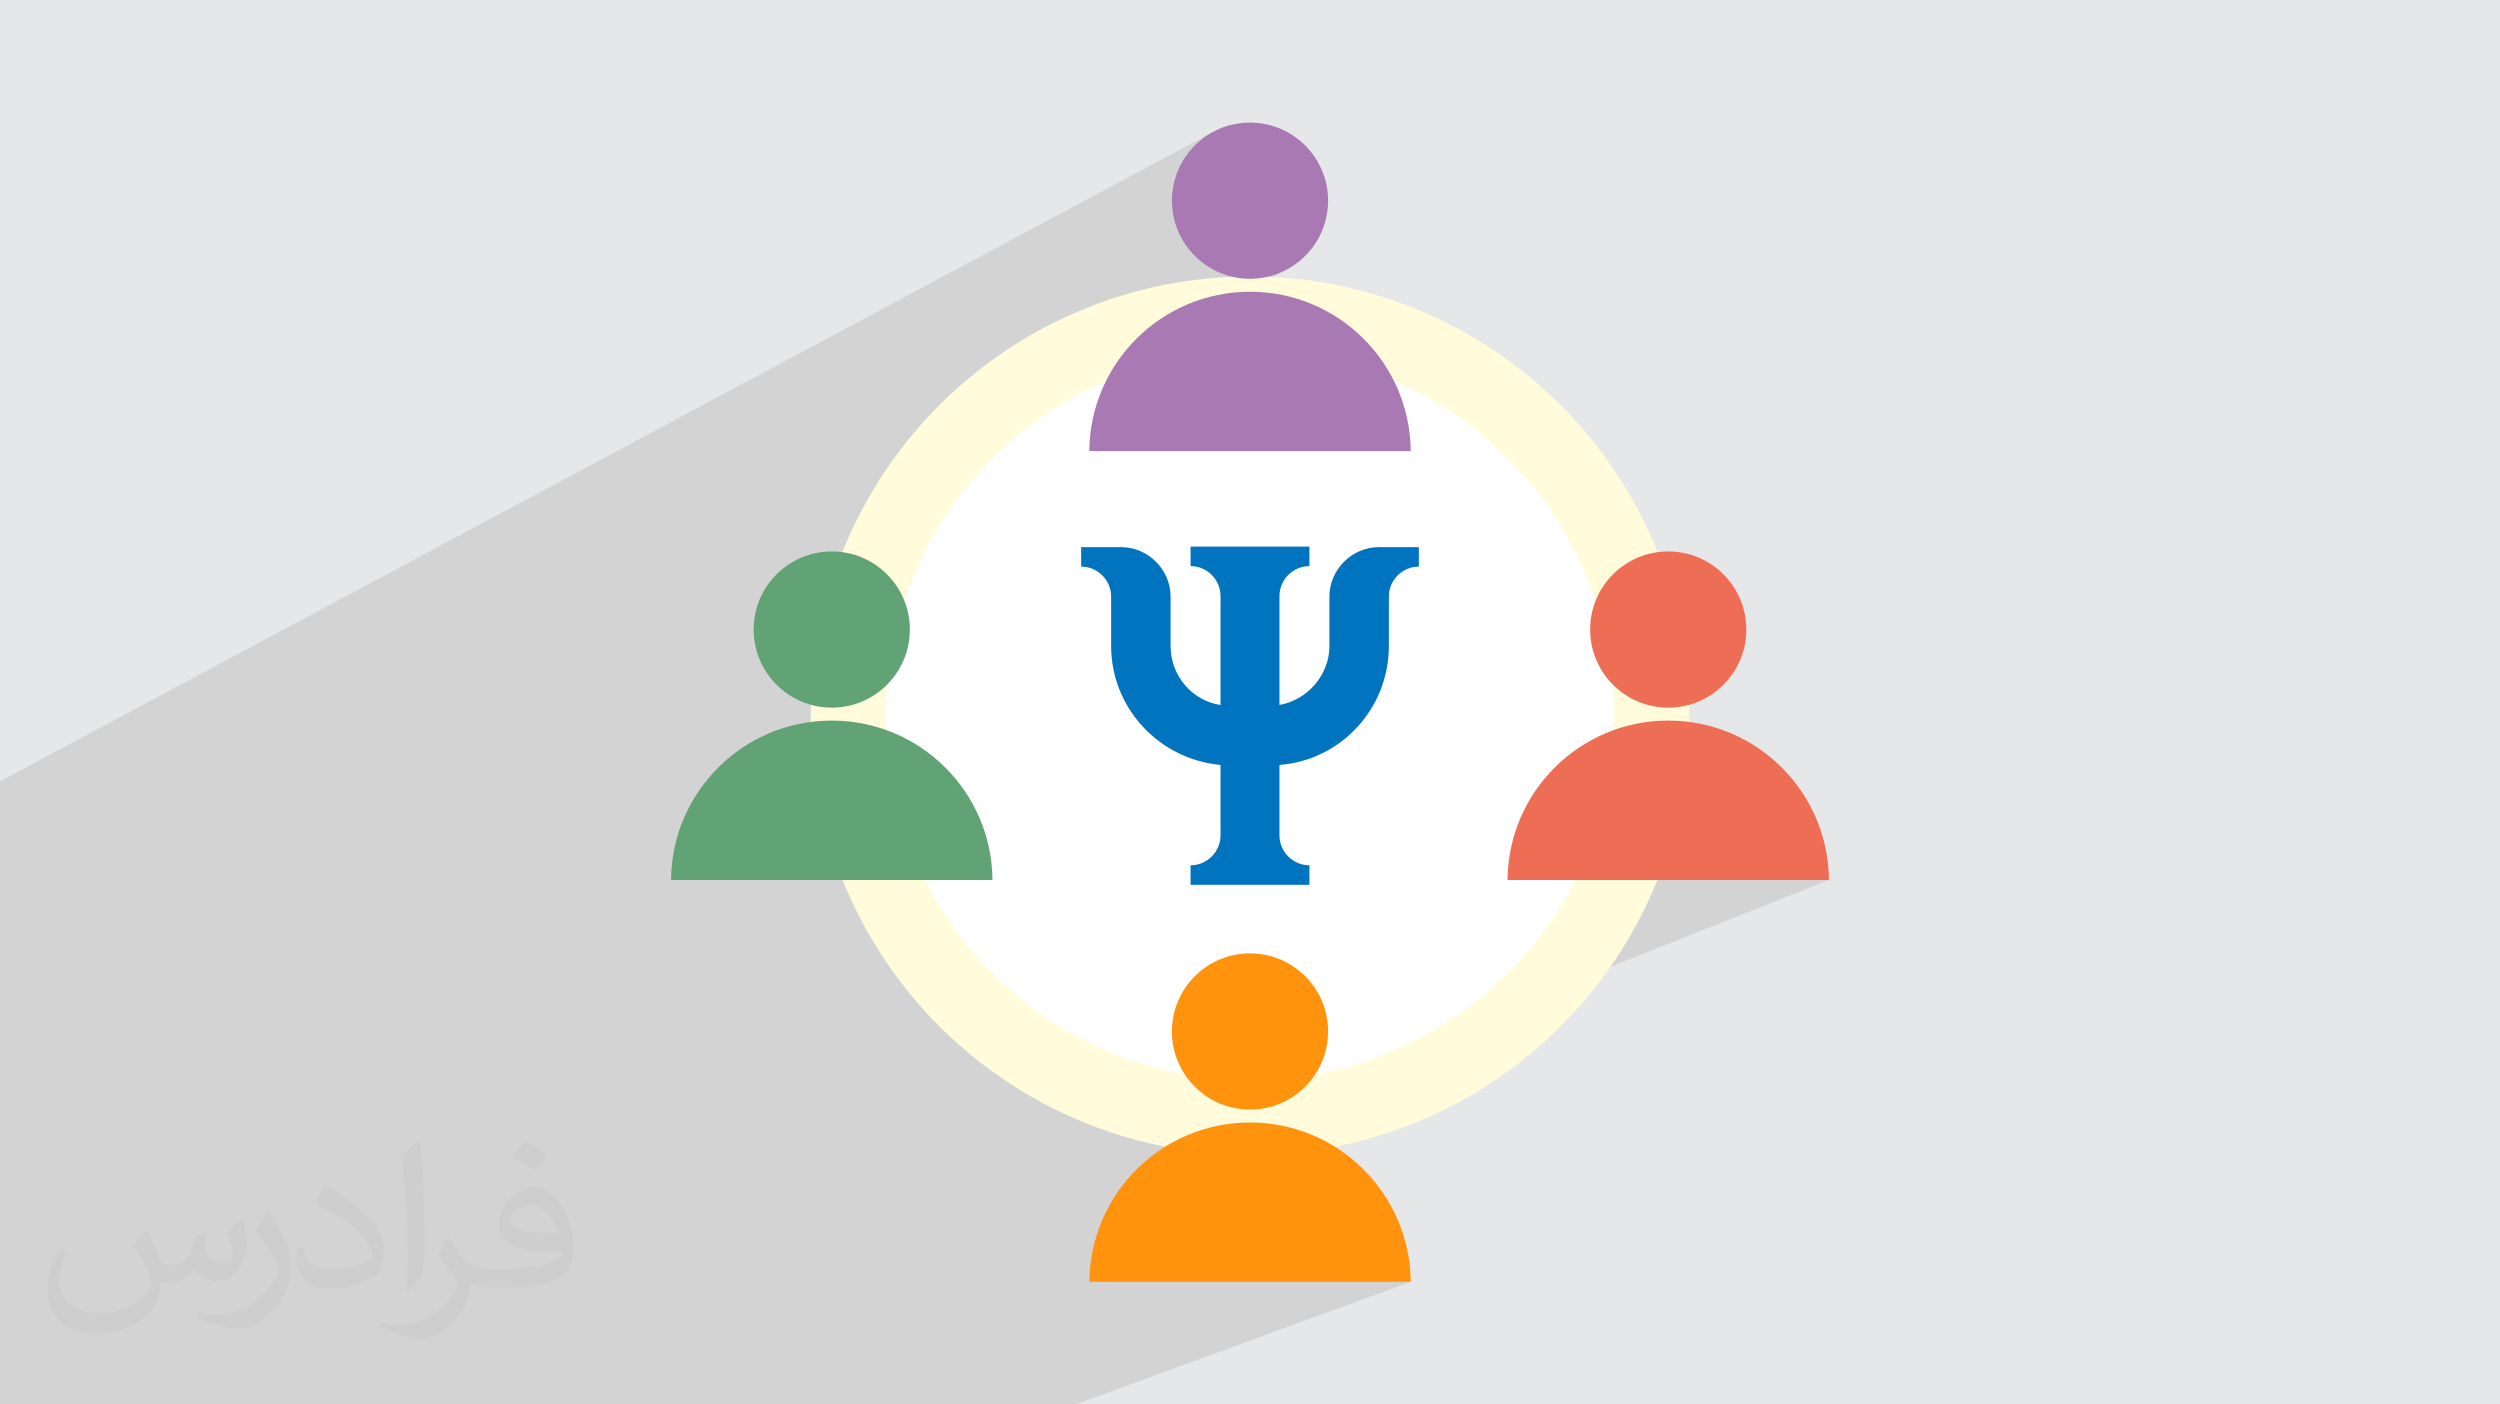
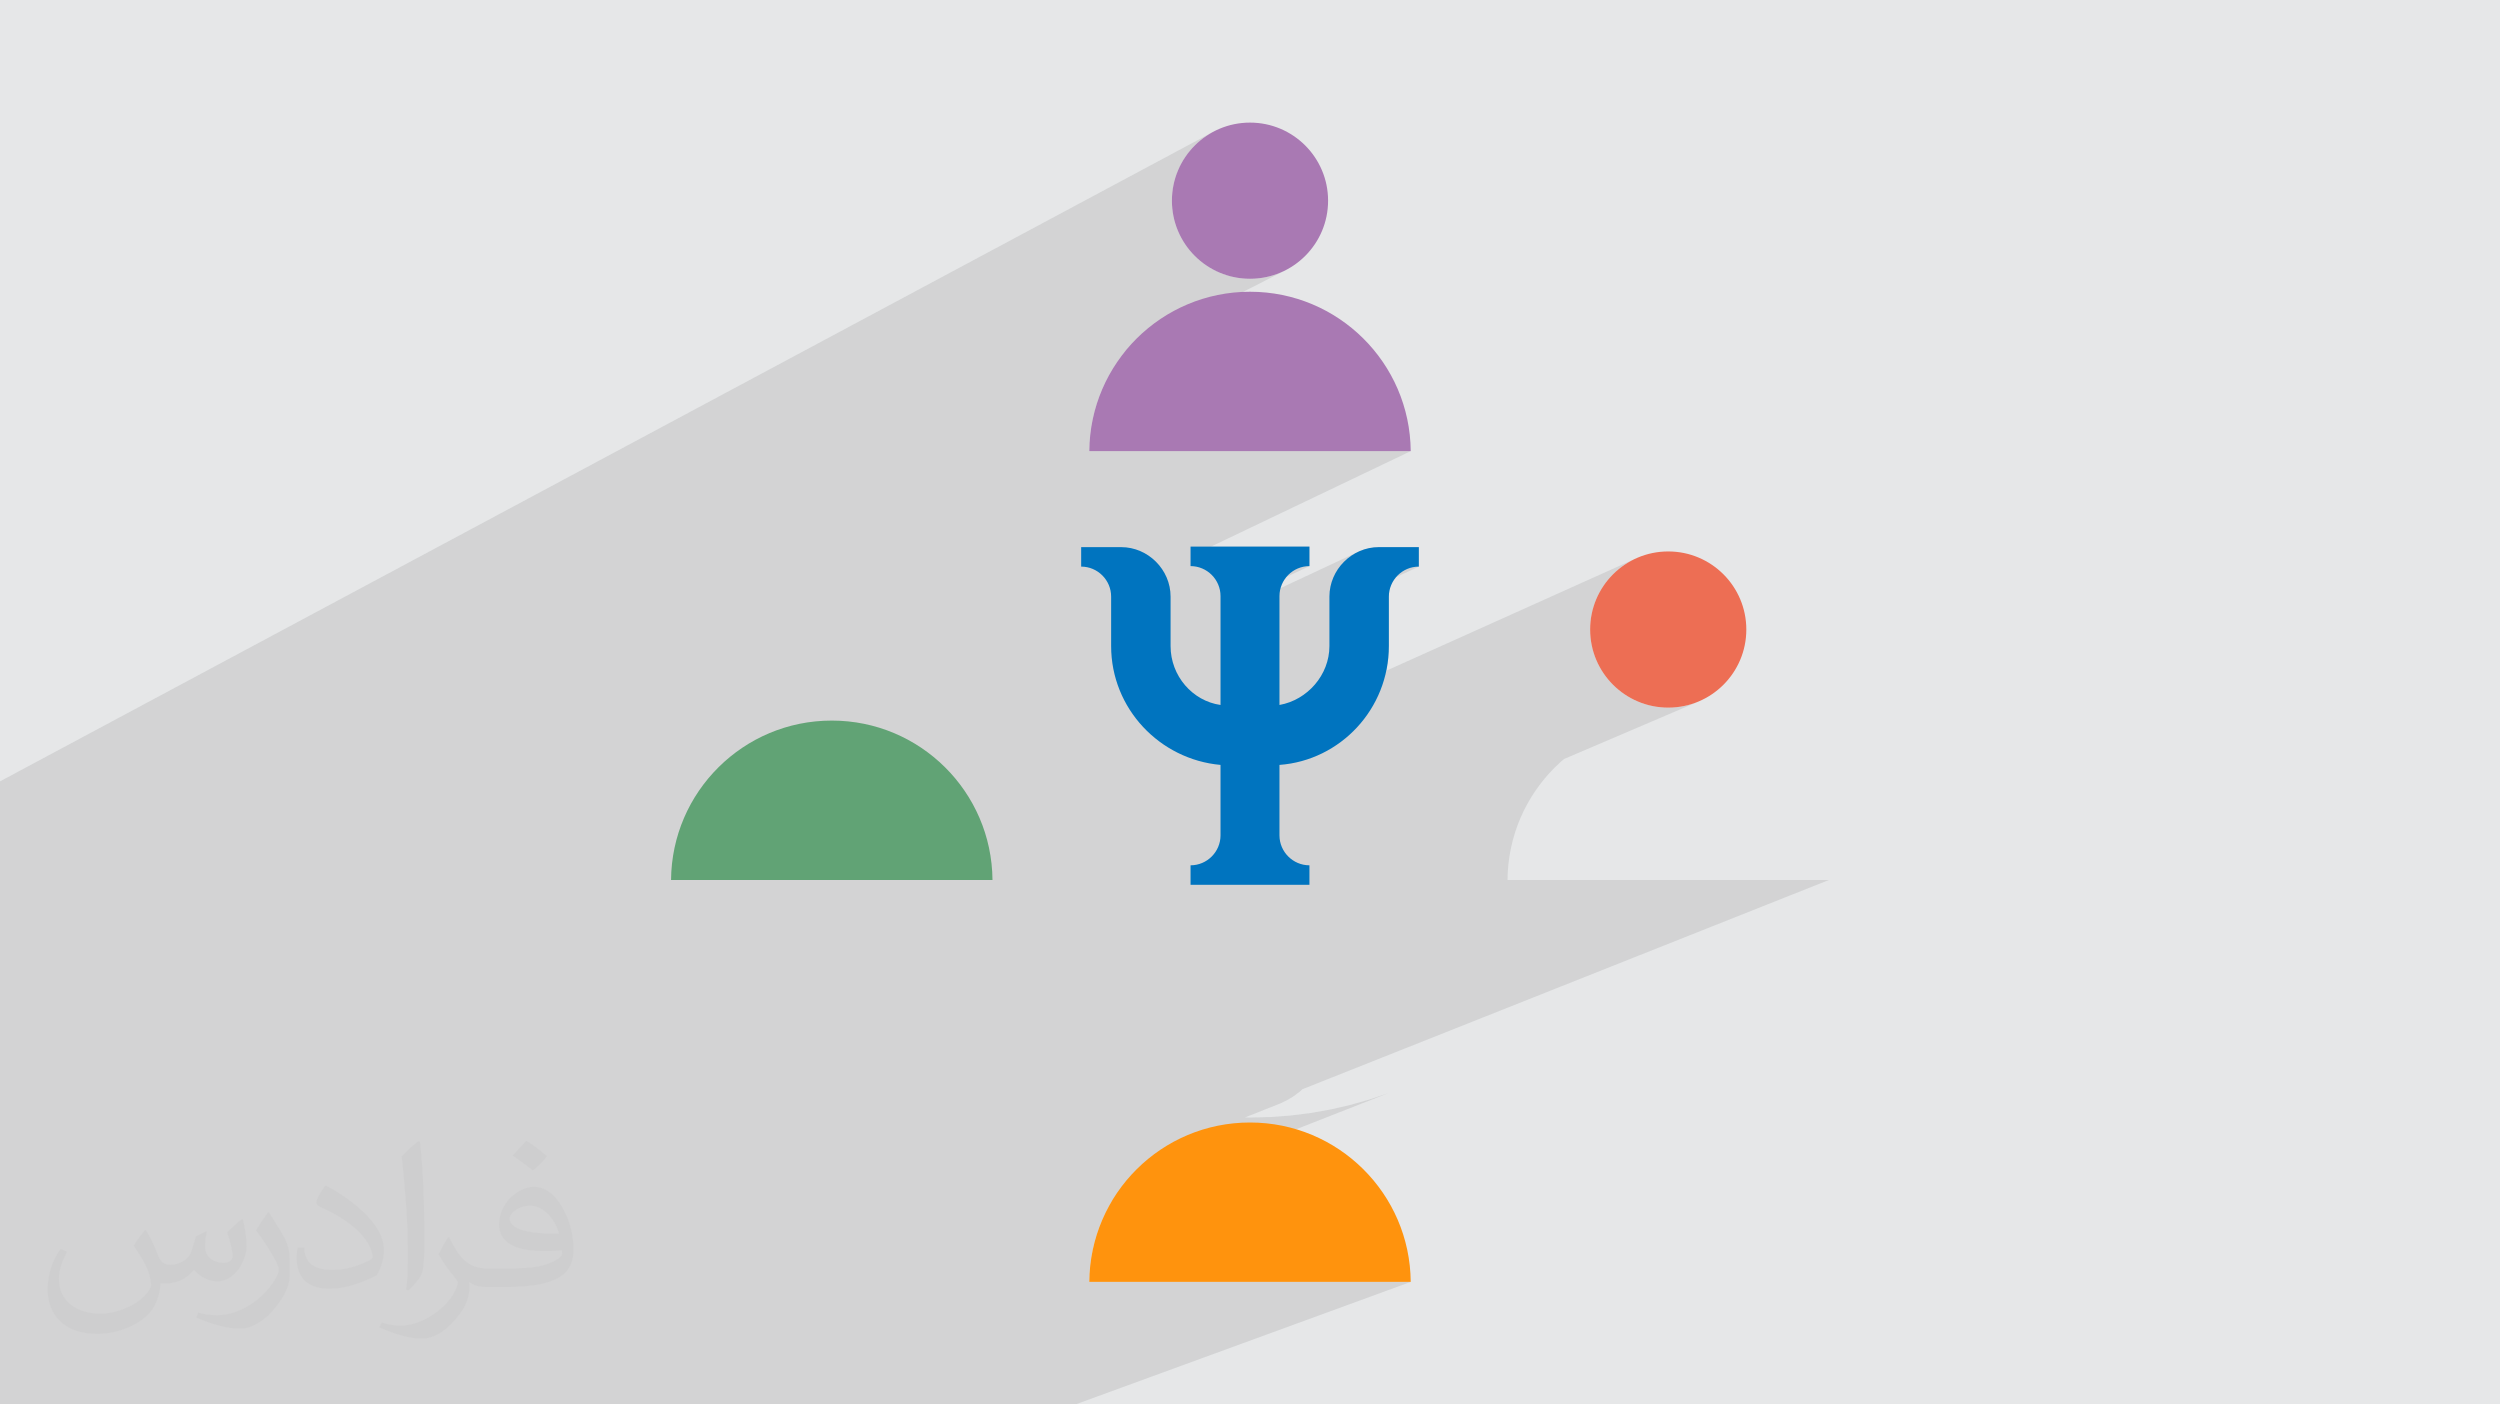
<svg xmlns="http://www.w3.org/2000/svg" xml:space="preserve" width="94.192mm" height="52.917mm" version="1.1" style="shape-rendering:geometricPrecision; text-rendering:geometricPrecision; image-rendering:optimizeQuality; fill-rule:evenodd; clip-rule:evenodd" viewBox="0 0 9404.92 5283.66">
  <defs>
    <style type="text/css">
   
    .str0 {stroke:#FFFBDB;stroke-width:281.79;stroke-miterlimit:22.926}
    .fil6 {fill:#ED6E54}
    .fil7 {fill:#A979B3}
    .fil5 {fill:#61A375}
    .fil4 {fill:#0074BF}
    .fil0 {fill:#E6E7E8}
    .fil8 {fill:#FF930D}
    .fil3 {fill:white}
    .fil2 {fill:#373435;fill-opacity:0.031}
    .fil1 {fill:#2B2A29;fill-opacity:0.102}
   
  </style>
  </defs>
  <g id="Layer_x0020_1">
    <polygon class="fil0" points="-0,0 9404.92,0 9404.92,5283.66 -0,5283.66 " />
    <polygon class="fil1" points="4045.23,5283.66 2890.84,5283.66 2236.33,5283.66 1961.11,5283.66 1916.9,5283.66 1915.12,5283.66 910.23,5283.66 602.11,5283.66 326.43,5283.66 204.51,5283.66 183.84,5283.66 -0,5283.66 -0,5229.68 -0,5211.2 -0,5202.76 -0,5034.39 -0,5011.43 -0,4972.18 -0,4831.74 -0,4825.68 -0,4796.53 -0,4742.51 -0,4645.56 -0,4596.32 -0,4587.16 -0,4537.09 -0,4488.28 -0,4488.22 -0,4485.52 -0,4480.36 -0,4465.06 -0,4438.88 -0,4429.32 -0,4378.75 -0,4329.93 -0,4233.41 -0,4202.92 -0,4194.58 -0,4151.04 -0,4099.08 -0,4037.48 -0,3744.54 -0,3619.94 -0,3487.94 -0,3436.39 -0,3411.59 -0,2939.45 4562.43,496.69 4538.22,511.41 4515.6,528.31 4494.75,547.27 4475.78,568.13 4458.87,590.75 4444.16,614.97 4431.79,640.64 4421.92,667.63 4414.68,695.79 4410.22,724.95 4408.71,754.99 4410.22,785.02 4414.68,814.19 4421.92,842.34 4431.79,869.32 4444.16,895.01 4458.87,919.23 4475.78,941.84 4494.75,962.7 4515.6,981.66 4538.22,998.57 4562.43,1013.29 4588.11,1025.66 4615.1,1035.53 4643.26,1042.77 4672.43,1047.22 4702.46,1048.74 4732.5,1047.22 4761.66,1042.77 4789.82,1035.53 4816.81,1025.66 4842.48,1013.29 4228.39,1327.1 4219.6,1338.18 4202.72,1361.69 4186.96,1386.01 4172.34,1411.12 4158.92,1436.98 4146.72,1463.55 4135.79,1490.79 4126.16,1518.67 4117.88,1547.14 4110.96,1576.17 4105.46,1605.73 4101.41,1635.76 4098.85,1666.26 4097.83,1697.15 5307.09,1697.15 4555.34,2056.41 4926.07,2056.41 4926.07,2129.7 4839.77,2170.14 4839.15,2170.83 4832.65,2179.51 4826.99,2188.81 4822.23,2198.66 4818.43,2209.01 4817.56,2212.35 5115.4,2073.08 5132.42,2066.76 5150.14,2062.12 5168.46,2059.26 5187.27,2058.28 5337.6,2058.28 5337.6,2131.57 5252.25,2170.98 5250.68,2172.71 5244.17,2181.39 5238.51,2190.68 5233.75,2200.54 5229.94,2210.88 5227.15,2221.67 5225.44,2232.83 5224.85,2244.31 5224.85,2430.34 5224.32,2452.41 5222.74,2474.19 5220.16,2495.68 5216.57,2516.84 5215.19,2523.14 6161.5,2097.6 6135.82,2109.98 6111.6,2124.69 6088.98,2141.6 6068.12,2160.56 6049.16,2181.42 6032.26,2204.03 6017.54,2228.26 6005.17,2253.93 5995.29,2280.92 5988.05,2309.07 5983.6,2338.24 5982.08,2368.27 5983.6,2398.31 5988.05,2427.47 5995.29,2455.63 6005.17,2482.61 6017.54,2508.29 6032.26,2532.52 6049.16,2555.13 6068.12,2575.99 6088.98,2594.95 6111.6,2611.86 6135.82,2626.57 6161.5,2638.94 6188.48,2648.82 6216.64,2656.06 6245.8,2660.51 6275.84,2662.03 6305.87,2660.51 6335.04,2656.06 6363.2,2648.82 6390.19,2638.94 5883.73,2855.4 5870.91,2866.42 5849.95,2886.26 5829.94,2907.08 5810.95,2928.83 5792.99,2951.47 5776.11,2974.98 5760.34,2999.3 5745.73,3024.41 5732.31,3050.27 5720.11,3076.84 5709.18,3104.08 5699.55,3131.96 5691.26,3160.43 5684.34,3189.46 5678.85,3219.02 5674.8,3249.05 5672.24,3279.54 5671.21,3310.44 6880.47,3310.44 4899.54,4097.66 4889.32,4106.95 4866.7,4123.86 4842.48,4138.57 4816.81,4150.95 4683.73,4203.74 4702.46,4204.21 4780.25,4202.24 4857.03,4196.4 4932.68,4186.79 5007.13,4173.49 5080.27,4156.61 5152,4136.24 5222.24,4112.47 4181.49,4520.7 4172.34,4536.41 4158.92,4562.27 4146.72,4588.84 4135.79,4616.08 4126.16,4643.96 4117.88,4672.43 4110.96,4701.46 4105.46,4731.02 4101.41,4761.05 4098.85,4791.55 4097.83,4822.44 5307.09,4822.44 " />
    <path class="fil2" d="M548.54 4627.69c17.95,27.21 29.6,53.36 40.96,82.43 8.45,16.91 12.93,48.09 52.57,48.09 11.61,0 28.28,-3.42 43.06,-11.61 16.63,-8.73 29.32,-21.94 35.94,-42l15.85 -53.36 38.57 -19.02 2.64 2.64c-5.27,20.09 -6.59,39.36 -6.59,54.43 0,44.63 38.57,61.56 69.22,61.56 17.95,0 34.09,-8.73 34.09,-25.11 0,-21.13 -8.98,-57.06 -20.62,-89.29 17.95,-17.95 35.94,-35.94 56.53,-50.47l3.17 1.6c8.98,38.04 14,75.56 14,100.66 0,24.57 -10.83,51.79 -19.81,69.49 -18.49,34.87 -51.25,62.62 -90.87,62.62 -30.1,0 -63.65,-15.07 -86.66,-43.06l-1.32 0c-21.66,26.96 -55.22,51.25 -108.86,51.25l-16.63 0c-2.64,35.41 -10.29,60.49 -21.94,82.95 -31.95,62.34 -126.81,106.47 -216.1,106.47 -124.17,0 -186.51,-71.59 -186.51,-166.96 0,-58.91 19.27,-113.6 48.88,-152.42l24.29 10.04c-18.49,35.41 -30.91,68.68 -30.91,101.45 0,89.29 72.66,131.83 156.4,131.83 77.68,0 173.83,-49.41 191.28,-106.72 -6.59,-62.62 -30.1,-91.93 -66.04,-148.99 10.83,-19.02 24.83,-38.04 42.28,-58.38l3.17 0 0 0 0 0 -0.02 -0.09zm1432.13 -336.04c26.15,16.39 51.79,35.66 76.87,57.85 -14,19.81 -31.45,37.79 -53.11,53.64 -25.11,-20.34 -50.19,-37.79 -75.84,-56.27 17.42,-19.55 34.62,-38.29 52.04,-55.22l0 0 0 0 0 0 0 0 0 0 0.03 0zm13.47 244.11c-42.28,0 -76.87,27.75 -76.87,48.34 0,44.13 84.53,57.85 185.72,57.31 -12.68,-51.79 -57.06,-105.68 -108.86,-105.68l0.01 0.03zm-94.86 236.19c54.96,0 103.04,-1.6 139.74,-10.83 40.96,-10.29 75.56,-30.91 75.56,-45.17 0,-3.7 0,-8.19 -1.32,-11.89 -22.98,2.11 -49.41,2.11 -72.38,2.11 -74.49,0 -131.55,-16.91 -154.02,-58.66 -5.55,-11.61 -9.51,-24.57 -9.51,-39.36 0,-40.43 17.42,-79.79 48.09,-107 25.61,-22.45 53.89,-36.44 82.67,-36.44 52.04,0 93.51,41.75 122.57,107.54 15.85,35.94 26.68,77.4 26.68,129.72 0,34.87 -9.51,64.19 -31.17,85.85 -40.43,39.11 -114.92,53.89 -229.04,53.89l-51.79 0 0 0 -13.47 0c-28.28,0 -48.62,-5.02 -64.72,-17.42l-2.64 0c0.79,6.59 1.32,12.93 1.32,19.02 0,25.61 -8.45,58.38 -25.61,84.53 -50.72,75.3 -105.68,108.04 -153.24,108.04 -48.09,0 -107,-18.49 -160.11,-42.54l9.51 -18.49c17.17,7.13 40.96,11.89 73.7,11.89 85.85,0 198.66,-82.43 212.66,-163 -3.17,-6.59 -8.98,-15.32 -17.17,-24.57 -25.11,-29.85 -40.96,-54.68 -55.75,-80.83 12.68,-25.11 24.29,-45.17 35.13,-63.4l4.49 -0.53c36.72,74.77 69.99,117.55 144.23,117.55l11.61 0 0 0 53.89 0 0 0 0 0 0 0 0 0 0 0 0.09 0.01zm-371.98 79c6.34,-34.34 6.87,-72.91 6.87,-108.86l0 -53.36c0,-99.6 -12.68,-244.36 -22.98,-338.68 17.95,-19.27 43.06,-42 62.87,-57.31l5.81 1.6c13.47,118.62 16.63,256 16.63,383.06 0,33.3 -1.32,65.79 -4.49,89.55 -1.85,30.1 -19.27,52.83 -56.53,87.7l-8.19 -3.7zm-382.8 -157.19c1.85,46.77 24.83,83.49 105.15,83.49 49.93,0 92.19,-12.93 138.96,-35.13 8.45,-3.7 12.93,-8.73 12.93,-12.93 0,-29.32 -22.45,-68.15 -60.23,-103.55 -36.72,-33.3 -85.34,-62.62 -130.76,-82.18 -15.6,-6.59 -20.62,-13.47 -20.62,-20.09 0,-13.47 17.95,-41.75 32.77,-62.09l5.02 -0.53c52.04,27.21 110.17,67.64 153.24,112.53 39.11,41.47 63.4,83.49 63.4,129.19 0,33.81 -10.29,65.51 -26.96,95.11 -57.06,28.79 -117.83,50.72 -178.06,50.72 -73.17,0 -123.1,-34.34 -123.1,-114.92 0,-8.73 0,-22.19 3.17,-39.64l25.11 0 0 0 0 0 0 0 0 0 0 0 -0.02 0zm-132.37 -132.9l45.45 73.45c16.63,27.21 32.23,56.81 32.23,103.55l0 59.7c0,48.34 -30.91,100.13 -80.83,151.38 -39.11,34.62 -73.7,49.41 -105.68,49.41 -47.55,0 -101.98,-14.79 -164.85,-41.75l7.13 -18.49c19.81,5.27 42.79,9.77 71.06,9.77 90.36,-0.53 182.8,-66.57 225.08,-147.15 5.02,-9.26 6.87,-17.95 6.87,-24.04 0,-9.26 -5.02,-19.55 -8.98,-28.79 -22.98,-43.31 -48.62,-82.95 -76.87,-119.68 14.79,-23.25 29.6,-45.7 45.7,-67.9l3.7 0.53 0 0 0 0 0 0 0 0 0 0 -0.02 0.01z" />
    <g id="_2404381629504">
-       <circle class="fil3 str0" cx="4702.46" cy="2692.48" r="1511.73" />
      <path class="fil4" d="M4217.65 2058.28c101.47,0 186.03,84.56 186.03,186.03l0 186.03c0,112.75 82.68,206.71 187.91,221.74l0 -409.65c0,-62.01 -50.73,-112.74 -112.74,-112.74l0 -73.29 447.22 0 0 73.29c-62.02,0 -112.74,50.73 -112.74,112.74l0 409.65c105.22,-18.79 187.91,-112.75 187.91,-221.74l0 -186.03c0,-101.47 84.56,-186.03 186.03,-186.03l150.33 0 0 73.29c-62.02,0 -112.75,50.73 -112.75,112.74l0 186.03c0,236.77 -182.26,430.32 -411.52,447.23l0 264.95c0,62.02 50.73,112.75 112.74,112.75l0 73.28 -447.22 0 0 -73.28c62.01,0 112.74,-50.74 112.74,-112.75l0 -264.95c-229.25,-20.67 -411.53,-212.35 -411.53,-447.23l0 -186.03c0,-62.01 -50.73,-112.74 -112.74,-112.74l0 -73.29 150.33 0zm0 0z" />
-       <circle class="fil5" cx="3129.08" cy="2368.28" r="293.76" />
      <path class="fil5" d="M2524.45 3310.44l1209.26 0c-2.73,-331.63 -272.36,-599.63 -604.63,-599.63 -332.28,0 -601.9,268 -604.62,599.63z" />
      <circle class="fil6" cx="6275.84" cy="2368.28" r="293.76" />
-       <path class="fil6" d="M5671.21 3310.44l1209.26 0c-2.73,-331.63 -272.36,-599.63 -604.63,-599.63 -332.27,0 -601.9,268 -604.62,599.63z" />
      <circle class="fil7" cx="4702.46" cy="754.99" r="293.76" />
      <path class="fil7" d="M4097.83 1697.15l1209.26 0c-2.73,-331.63 -272.35,-599.63 -604.62,-599.63 -332.28,0 -601.91,268 -604.63,599.63z" />
-       <circle class="fil8" cx="4702.46" cy="3880.27" r="293.76" />
      <path class="fil8" d="M4097.83 4822.44l1209.26 0c-2.73,-331.63 -272.35,-599.64 -604.62,-599.64 -332.28,0 -601.91,268.01 -604.63,599.64z" />
    </g>
  </g>
</svg>